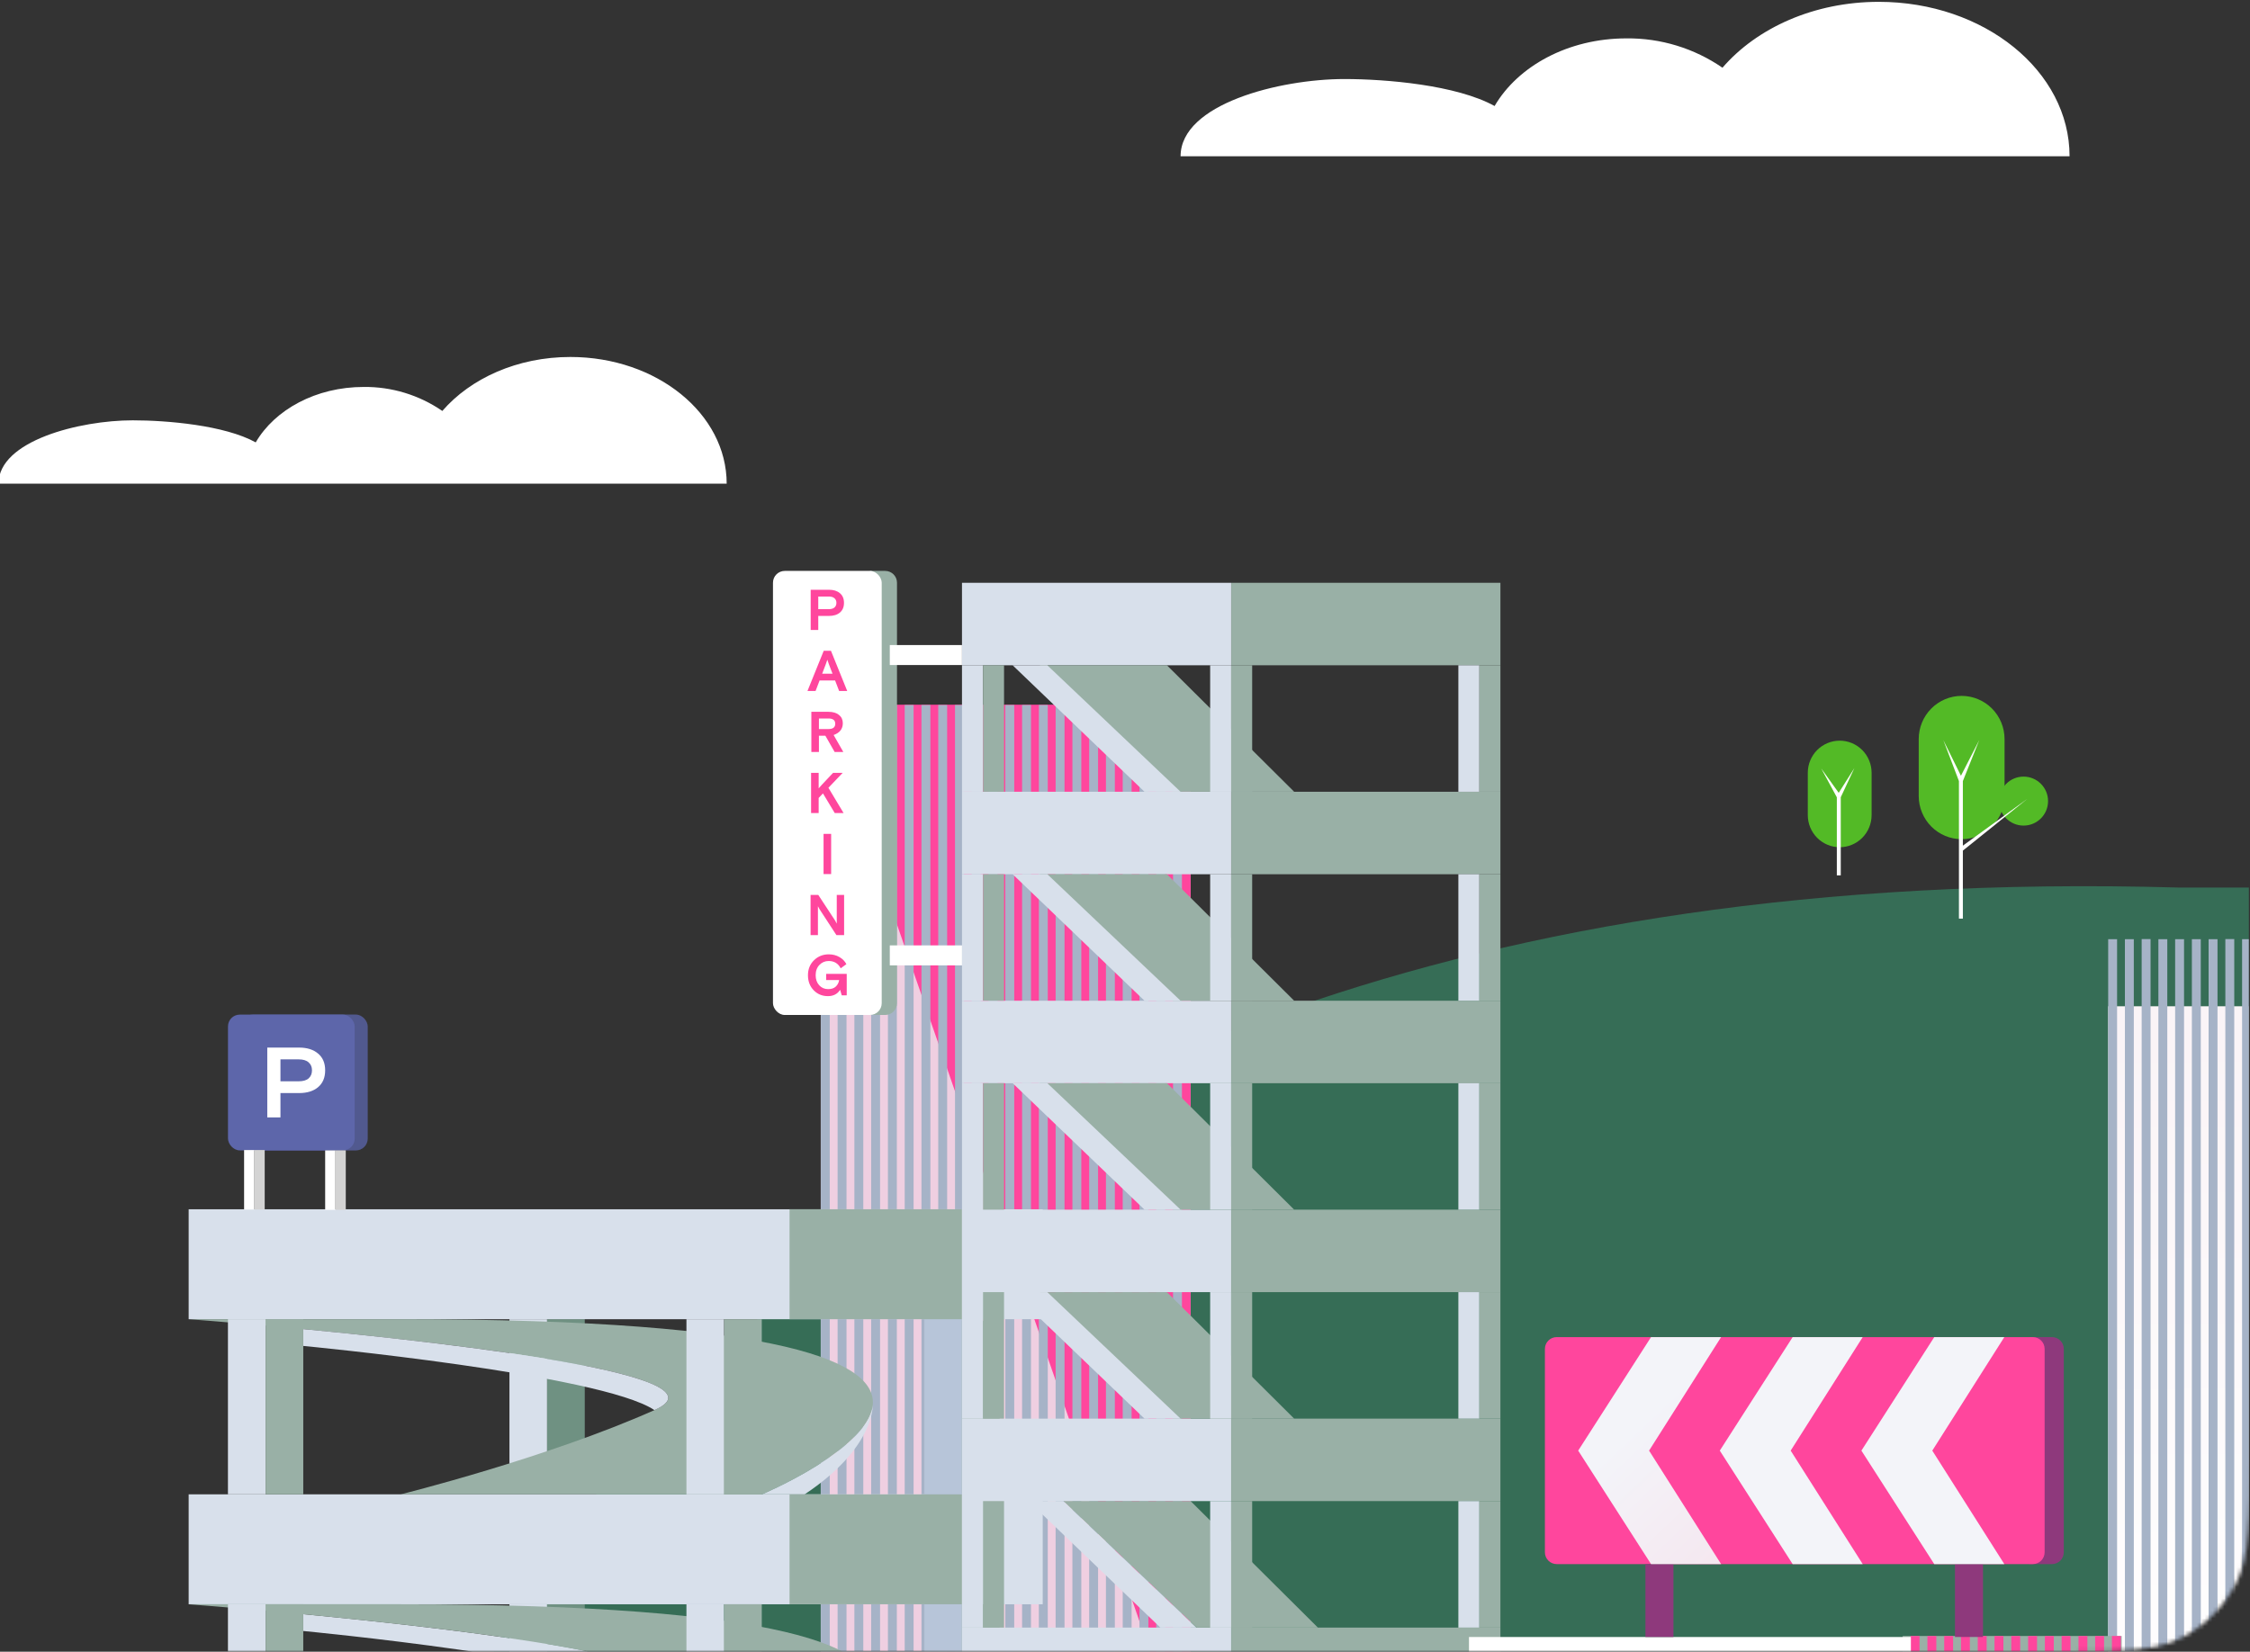
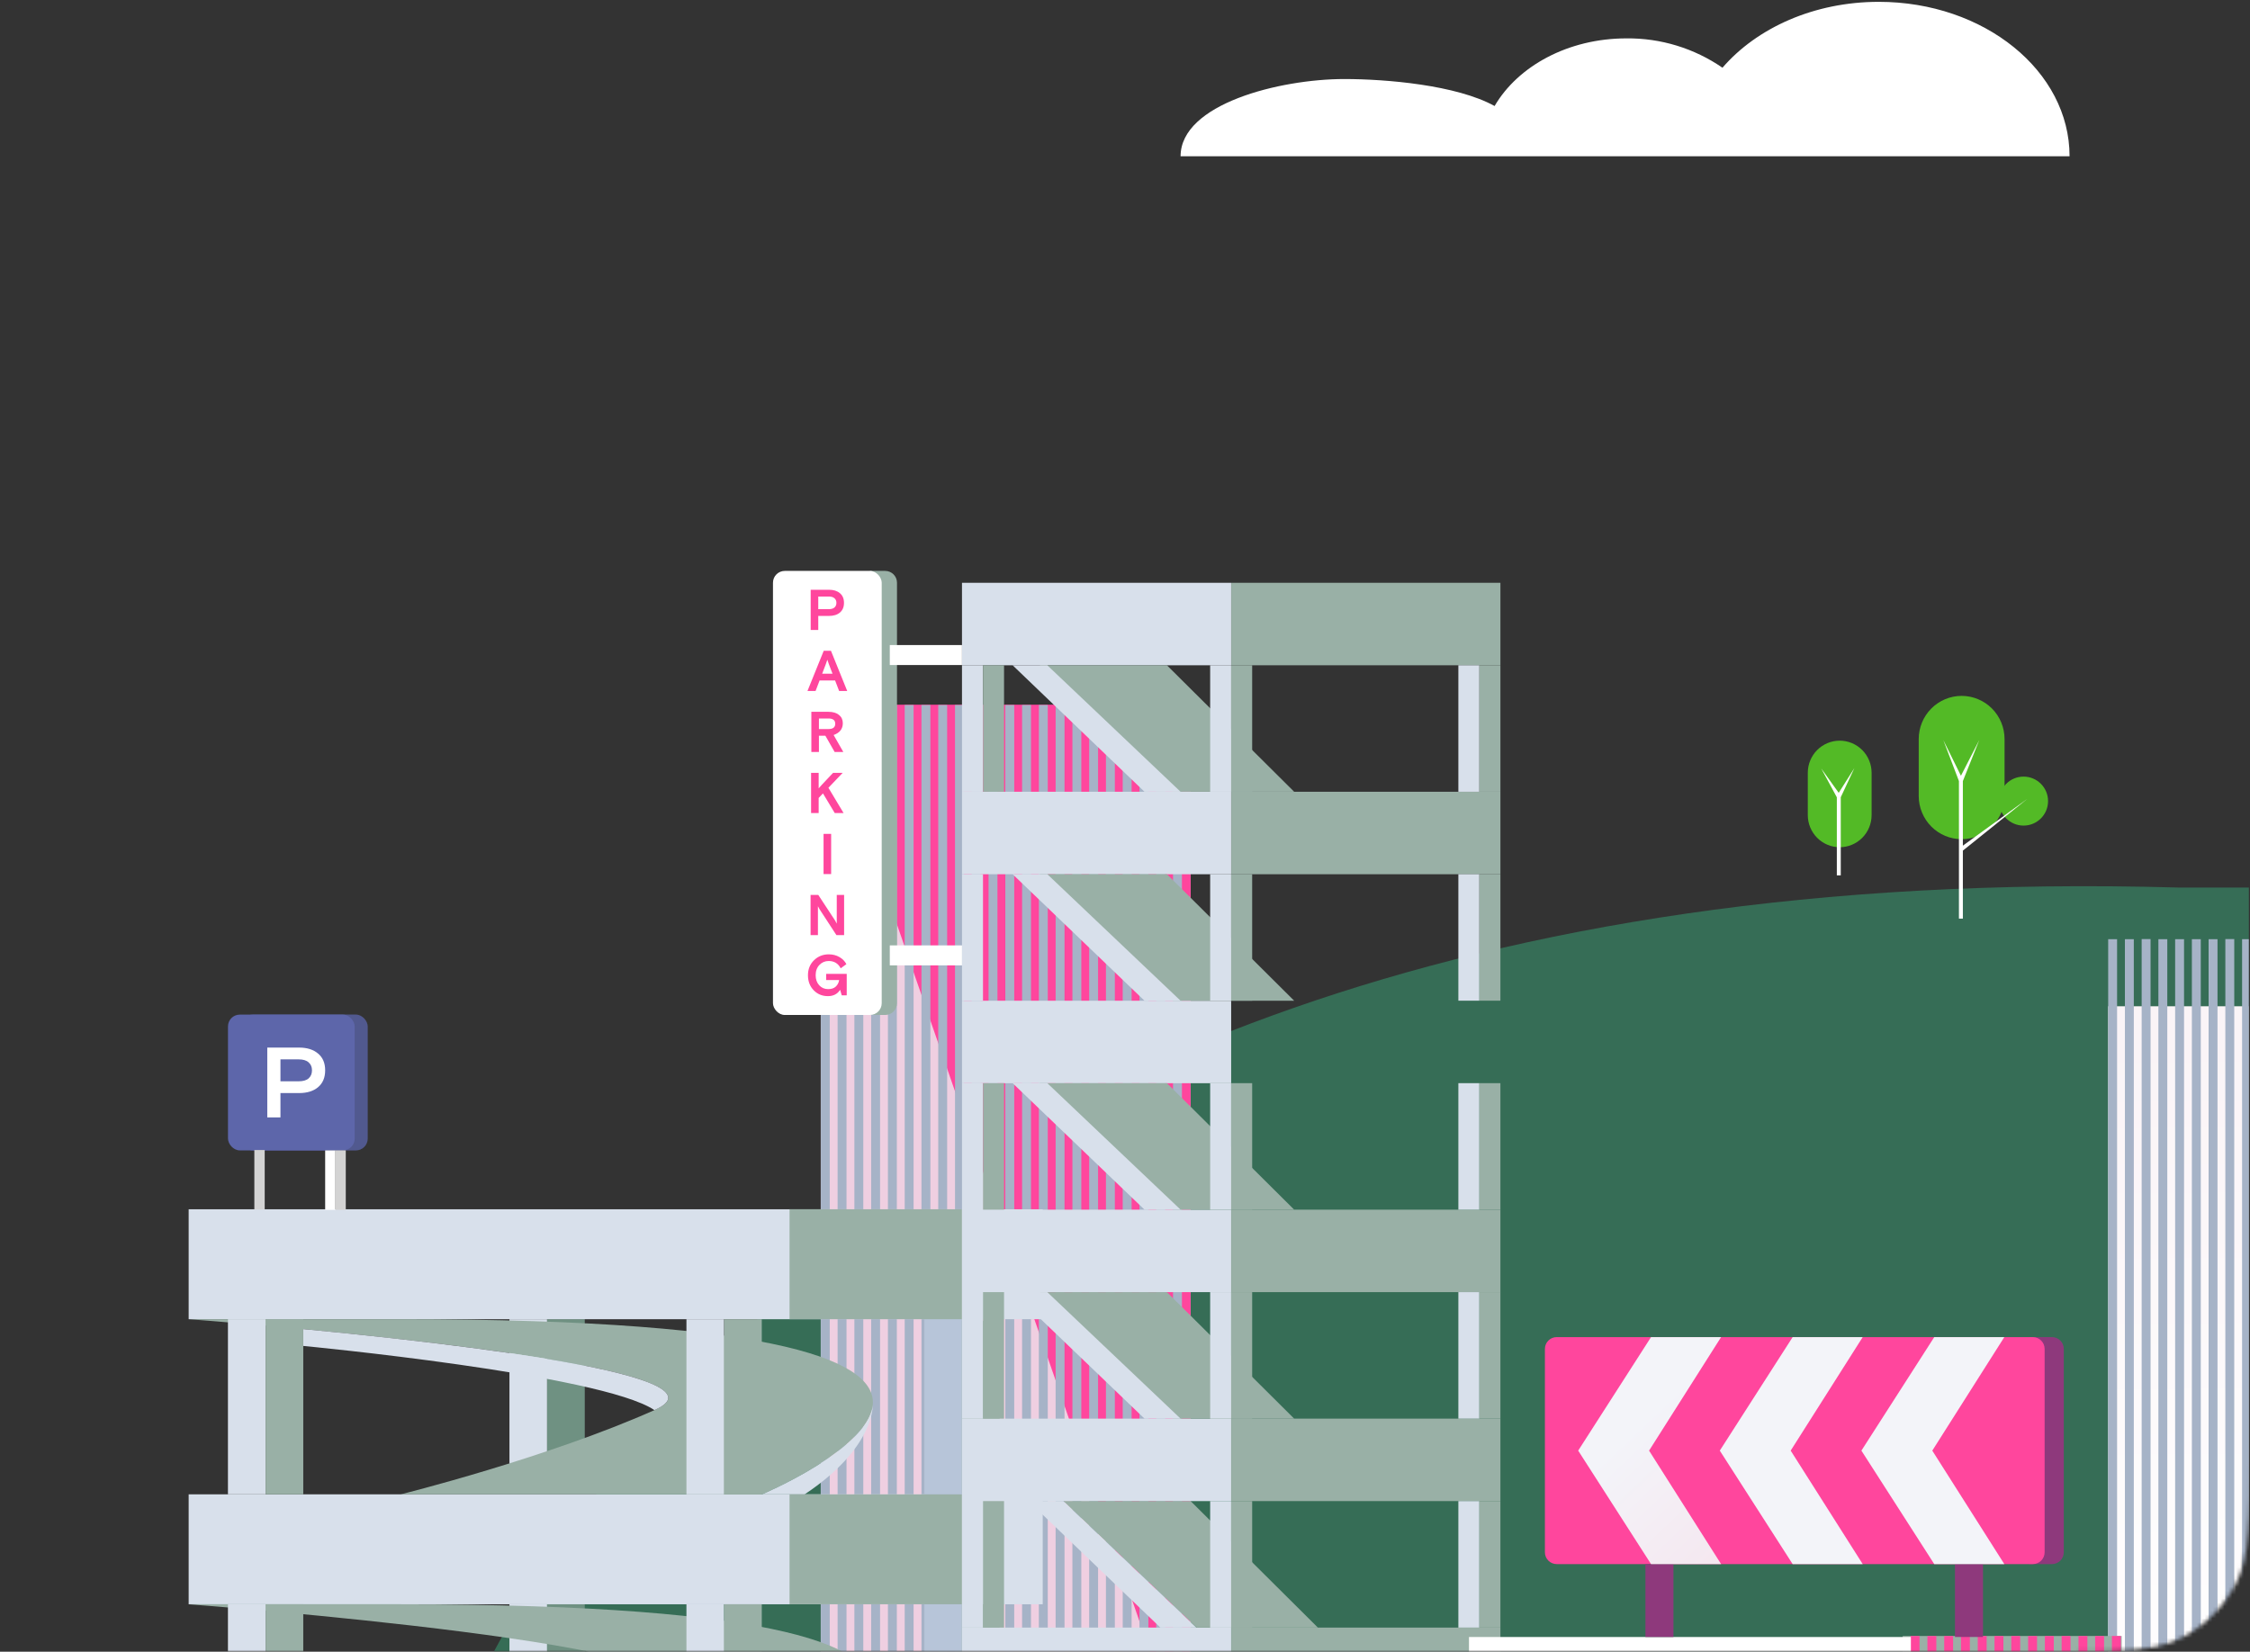
<svg xmlns="http://www.w3.org/2000/svg" width="572" height="420" viewBox="0 0 572 420" fill="none">
  <rect x="0" y="0" width="572" height="420" fill="#333333" stroke="none" />
  <g clip-path="url(#clip0)">
    <mask id="mask0" mask-type="alpha" maskUnits="userSpaceOnUse" x="-46" y="-328" width="618" height="748">
      <path d="M-45.789 -276.59C-45.863 -294.578 -45.9 -303.572 -42.422 -310.446C-39.363 -316.492 -34.465 -321.411 -28.431 -324.494C-21.572 -328 -12.578 -328 5.411 -328H520.8C538.722 -328 547.683 -328 554.528 -324.512C560.549 -321.444 565.444 -316.549 568.512 -310.528C572 -303.683 572 -294.722 572 -276.8V368.8C572 386.722 572 395.683 568.512 402.528C565.444 408.549 560.549 413.444 554.528 416.512C547.683 420 538.722 420 520.8 420H8.063C-9.793 420 -18.72 420 -25.551 416.53C-31.56 413.478 -36.452 408.606 -39.529 402.61C-43.027 395.793 -43.064 386.865 -43.137 369.01L-45.789 -276.59Z" fill="url(#paint0_linear)" />
    </mask>
    <g mask="url(#mask0)">
      <path d="M112.164 449.968C112.164 449.968 184.092 215.197 553.842 225.687H571.742V418.554L535.933 499.531L221.242 462.713" fill="#366D56" />
      <path d="M509.601 187.937C509.601 185.024 508.452 182.23 506.406 180.17C504.36 178.11 501.585 176.953 498.691 176.953C495.798 176.953 493.023 178.11 490.977 180.17C488.931 182.23 487.781 185.024 487.781 187.937C487.781 188.178 487.781 188.42 487.781 188.662V201.75C487.781 201.961 487.781 202.182 487.781 202.404C487.781 205.317 488.931 208.111 490.977 210.171C493.023 212.231 495.798 213.388 498.691 213.388C501.585 213.388 504.36 212.231 506.406 210.171C508.452 208.111 509.601 205.317 509.601 202.404V188.662C509.581 188.42 509.601 188.178 509.601 187.937Z" fill="#53BA26" />
      <circle cx="514.434" cy="203.708" r="6.227" fill="#53BA26" />
      <path fill-rule="evenodd" clip-rule="evenodd" d="M498.004 198.611V233.593H499.004V216.298L515.344 203.171L499.004 215.039V198.616L503.168 188.2L498.515 197.259L494.039 188.2L498.004 198.611Z" fill="white" />
      <path d="M475.802 196.504C475.802 194.339 474.948 192.262 473.427 190.731C471.906 189.2 469.843 188.339 467.692 188.339C465.541 188.339 463.478 189.2 461.957 190.731C460.436 192.262 459.582 194.339 459.582 196.504C459.572 196.682 459.572 196.86 459.582 197.038V197.038V206.773C459.582 206.934 459.582 207.096 459.582 207.267C459.582 209.432 460.436 211.509 461.957 213.04C463.478 214.571 465.541 215.432 467.692 215.432C469.843 215.432 471.906 214.571 473.427 213.04C474.948 211.509 475.802 209.432 475.802 207.267V197.038C475.812 196.86 475.812 196.682 475.802 196.504V196.504Z" fill="#53BA26" />
      <path fill-rule="evenodd" clip-rule="evenodd" d="M466.963 202.739L463 195.405L467.439 201.602L471.427 195.312L467.963 202.726V222.596H466.963V202.739Z" fill="white" />
      <path d="M535.941 255.88V498.421C543.11 499.479 546.231 499.756 552.319 500.638C559.358 501.658 565.803 511.691 571.738 512.373C571.738 512.373 571.738 464.522 571.738 444.538V255.88H535.941Z" fill="url(#paint1_linear)" />
      <rect x="535.945" y="238.819" width="2.264" height="272.885" fill="#A6B3C7" />
      <rect x="540.199" y="238.823" width="2.264" height="272.885" fill="#A6B3C7" />
      <rect x="544.457" y="238.792" width="2.264" height="272.885" fill="#A6B3C7" />
      <rect x="548.711" y="238.823" width="2.264" height="272.885" fill="#A6B3C7" />
      <rect x="552.969" y="238.823" width="2.264" height="272.885" fill="#A6B3C7" />
      <rect x="557.223" y="238.823" width="2.264" height="272.885" fill="#A6B3C7" />
      <rect x="561.477" y="238.823" width="2.264" height="272.885" fill="#A6B3C7" />
      <rect x="565.734" y="238.792" width="2.264" height="272.885" fill="#A6B3C7" />
      <path d="M569.988 238.823H571.731V511.708H569.988V238.823Z" fill="#A6B3C7" />
      <path d="M302.688 195.03H208.648V461.248L302.688 472.249V195.03Z" fill="#EFCFE1" />
      <path d="M302.683 449.644L208.582 179.194H302.683V449.644Z" fill="#FF469D" />
      <rect x="208.676" y="179.266" width="2.264" height="272.885" fill="#A6B3C7" />
      <rect x="212.938" y="179.266" width="2.264" height="272.885" fill="#A6B3C7" />
      <rect x="217.203" y="179.266" width="2.264" height="272.885" fill="#A6B3C7" />
      <rect x="221.469" y="179.266" width="2.264" height="272.885" fill="#A6B3C7" />
      <rect x="225.73" y="179.266" width="2.264" height="272.885" fill="#A6B3C7" />
      <rect x="229.992" y="179.266" width="2.264" height="272.885" fill="#A6B3C7" />
      <rect x="234.258" y="179.266" width="2.264" height="272.885" fill="#A6B3C7" />
      <rect x="238.52" y="179.266" width="2.264" height="272.885" fill="#A6B3C7" />
      <rect x="242.785" y="179.266" width="2.264" height="272.885" fill="#A6B3C7" />
      <rect x="247.047" y="179.266" width="2.264" height="272.885" fill="#A6B3C7" />
      <rect x="251.312" y="179.266" width="2.264" height="272.885" fill="#A6B3C7" />
      <rect x="255.574" y="179.266" width="2.264" height="272.885" fill="#A6B3C7" />
      <rect x="259.836" y="179.266" width="2.264" height="272.885" fill="#A6B3C7" />
      <rect x="264.102" y="179.266" width="2.264" height="272.885" fill="#A6B3C7" />
      <rect x="268.363" y="179.266" width="2.264" height="272.885" fill="#A6B3C7" />
      <rect x="272.629" y="179.266" width="2.264" height="272.885" fill="#A6B3C7" />
      <rect x="276.891" y="179.266" width="2.264" height="272.885" fill="#A6B3C7" />
      <rect x="281.156" y="179.266" width="2.264" height="272.885" fill="#A6B3C7" />
      <rect x="285.418" y="179.266" width="2.264" height="272.885" fill="#A6B3C7" />
      <rect x="289.68" y="179.266" width="2.264" height="272.885" fill="#A6B3C7" />
      <rect x="293.945" y="179.266" width="2.264" height="272.885" fill="#A6B3C7" />
      <rect x="298.207" y="179.266" width="2.264" height="272.885" fill="#A6B3C7" />
      <path d="M139.082 335.455H129.512V379.179H139.082V335.455Z" fill="#D8E0EB" />
      <path d="M148.66 335.455H139.09V379.179H148.66V335.455Z" fill="#6F9182" />
      <path d="M139.082 407.942H129.512V451.666H139.082V407.942Z" fill="#D8E0EB" />
      <path d="M148.66 407.942H139.09V451.666H148.66V407.942Z" fill="#6F9182" />
      <path d="M265.081 307.497H47.961V335.455H265.081V307.497Z" fill="#D8E0EB" />
      <path d="M265.081 379.984H47.961V407.942H265.081V379.984Z" fill="#D8E0EB" />
      <path d="M47.961 335.445C47.961 335.445 193.751 346.338 166.481 358.52C139.211 370.702 101.891 379.984 101.891 379.984H193.741C193.741 379.984 299.241 335.445 101.881 335.445" fill="#99B0A6" />
      <path d="M166.482 358.52C185.822 349.882 118.112 341.888 77.102 337.972V342.251C77.102 342.251 152.832 349.449 166.372 358.57L166.482 358.52Z" fill="#D8E0EB" />
      <path d="M221.882 357.312C220.742 368.578 193.742 379.984 193.742 379.984H204.562C222.432 368.105 221.872 357.312 221.872 357.312H221.882Z" fill="#D8E0EB" />
-       <path d="M166.482 431.007C185.822 422.369 118.112 414.376 77.102 410.459V414.738C77.102 414.738 152.832 421.937 166.372 431.058L166.482 431.007Z" fill="#D8E0EB" />
      <path d="M101.891 407.942H47.961C47.961 407.942 193.751 418.825 166.481 431.017C148.141 439.213 125.181 446.374 112.161 449.968L136.359 452.792L193.397 452.644C193.397 452.644 299.251 407.942 101.891 407.942Z" fill="#99B0A6" />
      <g style="mix-blend-mode:multiply">
        <path d="M200.723 307.497V335.445H234.993V379.984H200.723V407.932H234.993V452.545H200.723V460.312L244.563 465.44V307.497H200.723Z" fill="#99B0A6" />
      </g>
      <path d="M67.519 335.455H57.949V379.984H67.519V335.455Z" fill="#D8E0EB" />
      <path d="M77.097 335.455H67.527V379.984H77.097V335.455Z" fill="#99B0A6" />
      <path d="M184.078 335.455H174.508V379.984H184.078V335.455Z" fill="#D8E0EB" />
      <path d="M193.66 335.455H184.09V379.984H193.66V335.455Z" fill="#99B0A6" />
      <path d="M184.078 407.942H174.508V452.679H184.078V407.942Z" fill="#D8E0EB" />
      <path d="M193.66 407.942H184.09V452.472H193.66V407.942Z" fill="#99B0A6" />
      <path d="M244.558 335.455H234.988V379.984H244.558V335.455Z" fill="#B7C5D9" />
      <path d="M254.129 335.858H244.559V379.582H254.129V335.858Z" fill="#99B0A6" />
      <path d="M244.558 407.942H234.988V452.472H244.558V407.942Z" fill="#B7C5D9" />
      <path d="M254.129 407.942H244.559V452.472H254.129V407.942Z" fill="#99B0A6" />
      <path d="M67.529 444.589V407.942H57.949V443.481L67.529 444.589Z" fill="#D8E0EB" />
      <path d="M77.097 445.696V407.942H67.527V444.589L77.097 445.696Z" fill="#99B0A6" />
      <rect x="61.262" y="258" width="32.209" height="34.524" rx="3" fill="#5D66AA" />
      <rect opacity="0.2" x="61.262" y="258" width="32.209" height="34.524" rx="3" fill="#262626" />
      <rect x="57.961" y="258" width="32.209" height="34.524" rx="3" fill="#5D66AA" />
      <path d="M67.949 284.141V266.383H76.016C78.063 266.383 79.678 266.89 80.862 267.905C82.062 268.903 82.663 270.323 82.663 272.167C82.663 274.01 82.062 275.439 80.862 276.454C79.678 277.452 78.063 277.951 76.016 277.951H71.298V284.141H67.949ZM71.298 269.376V274.957H75.915C77.048 274.957 77.894 274.712 78.452 274.222C79.027 273.714 79.314 273.029 79.314 272.167C79.314 271.304 79.027 270.628 78.452 270.137C77.894 269.63 77.048 269.376 75.915 269.376H71.298Z" fill="white" />
-       <rect x="62.055" y="292.435" width="2.616" height="15.13" fill="white" />
      <rect x="82.664" y="292.524" width="2.616" height="15.13" fill="white" />
      <rect x="64.672" y="292.435" width="2.616" height="15.13" fill="white" />
      <rect x="85.281" y="292.524" width="2.616" height="15.13" fill="white" />
      <rect opacity="0.2" x="64.672" y="292.435" width="2.616" height="15.13" fill="#262626" />
      <rect opacity="0.2" x="85.281" y="292.524" width="2.616" height="15.13" fill="#262626" />
-       <path d="M144.999 90.774C131.529 90.774 119.639 96.201 112.449 104.497C106.561 100.446 99.579 98.316 92.449 98.395C80.329 98.395 69.869 104.154 65.009 112.49C57.079 108.111 42.439 106.883 33.729 106.883C20.269 106.883 -0.371 112.067 -0.371 122.991H184.739C184.739 105.181 166.949 90.774 144.999 90.774Z" fill="white" />
      <path d="M312.989 201.333H244.559V222.304H312.989V201.333Z" fill="#D8E0EB" />
      <path d="M381.438 201.333H313.008V222.304H381.438V201.333Z" fill="#99B0A6" />
      <path d="M312.989 148.196H244.559V169.167H312.989V148.196Z" fill="#D8E0EB" />
      <path d="M381.438 148.196H313.008V169.167H381.438V148.196Z" fill="#99B0A6" />
      <path d="M312.989 254.47H244.559V275.441H312.989V254.47Z" fill="#D8E0EB" />
-       <path d="M381.438 254.47H313.008V275.441H381.438V254.47Z" fill="#99B0A6" />
      <path d="M312.989 307.598H244.559V328.568H312.989V307.598Z" fill="#D8E0EB" />
      <path d="M381.438 307.598H313.008V328.568H381.438V307.598Z" fill="#99B0A6" />
      <path d="M312.989 360.735H244.559V381.706H312.989V360.735Z" fill="#D8E0EB" />
      <path d="M381.438 360.735H313.008V381.706H381.438V360.735Z" fill="#99B0A6" />
      <path d="M312.989 413.872H244.559V434.843H312.989V413.872Z" fill="#D8E0EB" />
      <path d="M381.438 413.872H313.008V434.843H381.438V413.872Z" fill="#99B0A6" />
      <path d="M264.309 222.294L298.179 254.47H329.009L296.659 222.294H264.309Z" fill="#99B0A6" />
      <path d="M264.309 275.431L298.179 307.598H329.009L296.659 275.431H264.309Z" fill="#99B0A6" />
      <path d="M264.309 328.568L298.179 360.735H329.009L296.659 328.568H264.309Z" fill="#99B0A6" />
      <path d="M270.34 381.706L304.21 413.872H335.04L302.69 381.706H270.34Z" fill="#99B0A6" />
      <path d="M257.43 222.294L290.96 254.47H300.13L266.25 222.294H257.43Z" fill="#D8E0EB" />
      <path d="M264.309 169.167L298.179 201.333H329.009L296.659 169.167H264.309Z" fill="#99B0A6" />
      <path d="M257.43 169.167L290.96 201.333H300.13L266.25 169.167H257.43Z" fill="#D8E0EB" />
      <path d="M257.43 275.431L290.96 307.598H300.13L266.25 275.431H257.43Z" fill="#D8E0EB" />
      <path d="M257.43 328.568L290.96 360.735H300.13L266.25 328.568H257.43Z" fill="#D8E0EB" />
      <path d="M261.469 381.706L294.999 413.872H304.159L270.289 381.706H261.469Z" fill="#D8E0EB" />
      <path d="M249.899 275.431H244.559V307.598H249.899V275.431Z" fill="#D8E0EB" />
      <path d="M249.899 222.294H244.559V254.46H249.899V222.294Z" fill="#D8E0EB" />
      <path d="M249.899 328.568H244.559V360.735H249.899V328.568Z" fill="#D8E0EB" />
      <path d="M249.899 381.706H244.559V413.872H249.899V381.706Z" fill="#D8E0EB" />
      <path d="M255.25 275.431H249.91V307.598H255.25V275.431Z" fill="#99B0A6" />
-       <path d="M255.25 222.294H249.91V254.46H255.25V222.294Z" fill="#99B0A6" />
      <path d="M255.25 328.568H249.91V360.735H255.25V328.568Z" fill="#99B0A6" />
      <path d="M255.25 381.706H249.91V413.872H255.25V381.706Z" fill="#99B0A6" />
      <path d="M312.988 275.431H307.648V307.598H312.988V275.431Z" fill="#D8E0EB" />
      <path d="M312.988 222.294H307.648V254.46H312.988V222.294Z" fill="#D8E0EB" />
      <path d="M312.988 328.568H307.648V360.735H312.988V328.568Z" fill="#D8E0EB" />
      <path d="M312.988 381.706H307.648V413.872H312.988V381.706Z" fill="#D8E0EB" />
      <path d="M318.328 275.431H312.988V307.598H318.328V275.431Z" fill="#99B0A6" />
      <path d="M318.328 222.294H312.988V254.46H318.328V222.294Z" fill="#99B0A6" />
      <path d="M318.328 328.568H312.988V360.735H318.328V328.568Z" fill="#99B0A6" />
      <path d="M318.328 381.706H312.988V413.872H318.328V381.706Z" fill="#99B0A6" />
      <path d="M376.09 275.431H370.75V307.598H376.09V275.431Z" fill="#D8E0EB" />
      <path d="M376.09 222.294H370.75V254.46H376.09V222.294Z" fill="#D8E0EB" />
      <path d="M376.09 328.568H370.75V360.735H376.09V328.568Z" fill="#D8E0EB" />
      <path d="M376.09 381.706H370.75V413.872H376.09V381.706Z" fill="#D8E0EB" />
      <path d="M381.438 275.431H376.098V307.598H381.438V275.431Z" fill="#99B0A6" />
      <path d="M381.438 222.294H376.098V254.46H381.438V222.294Z" fill="#99B0A6" />
      <path d="M249.899 169.167H244.559V201.333H249.899V169.167Z" fill="#D8E0EB" />
      <path d="M255.25 169.167H249.91V201.333H255.25V169.167Z" fill="#99B0A6" />
      <path d="M312.988 169.167H307.648V201.333H312.988V169.167Z" fill="#D8E0EB" />
      <path d="M318.328 169.167H312.988V201.333H318.328V169.167Z" fill="#99B0A6" />
      <path d="M376.09 169.167H370.75V201.333H376.09V169.167Z" fill="#D8E0EB" />
      <path d="M381.438 169.167H376.098V201.333H381.438V169.167Z" fill="#99B0A6" />
      <path d="M381.438 328.568H376.098V360.735H381.438V328.568Z" fill="#99B0A6" />
      <path d="M381.438 381.706H376.098V413.872H381.438V381.706Z" fill="#99B0A6" />
      <path d="M221.148 145.173H225.034C226.691 145.173 228.034 146.516 228.034 148.173V255.092C228.034 256.749 226.691 258.092 225.034 258.092H221.148V145.173Z" fill="#99B0A6" />
      <rect x="196.508" y="145.173" width="27.642" height="112.919" rx="3" fill="white" />
      <rect x="226.207" y="164.026" width="18.355" height="5.08" fill="white" />
      <rect x="226.207" y="240.396" width="18.355" height="5.08" fill="white" />
      <path d="M206.094 160.184V149.965H210.736C211.914 149.965 212.843 150.257 213.525 150.841C214.216 151.415 214.561 152.232 214.561 153.293C214.561 154.354 214.216 155.177 213.525 155.761C212.843 156.335 211.914 156.622 210.736 156.622H208.021V160.184H206.094ZM208.021 151.687V154.899H210.678C211.33 154.899 211.817 154.758 212.138 154.476C212.469 154.184 212.634 153.79 212.634 153.293C212.634 152.797 212.469 152.408 212.138 152.125C211.817 151.833 211.33 151.687 210.678 151.687H208.021Z" fill="#FF469D" />
      <path d="M205.277 175.704L209.409 165.484H211.248L215.38 175.704H213.322L212.3 173.032H208.358L207.336 175.704H205.277ZM209.949 168.857L209.015 171.309H211.643L210.708 168.857C210.582 168.526 210.455 168.156 210.329 167.747L209.949 168.857Z" fill="#FF469D" />
      <path d="M212.189 191.223L209.824 187.077H208.189V191.223H206.262V181.003H210.627C211.746 181.003 212.632 181.266 213.284 181.792C213.936 182.307 214.262 183.008 214.262 183.894C214.262 185.344 213.483 186.347 211.926 186.901L214.394 191.223H212.189ZM208.189 182.697V185.383H210.627C211.766 185.383 212.335 184.935 212.335 184.04C212.335 183.145 211.766 182.697 210.627 182.697H208.189Z" fill="#FF469D" />
      <path d="M214.225 196.523L210.604 200.319L214.458 206.743H212.21L209.217 201.75L208.122 202.903V206.743H206.195V196.523H208.122V200.465L208.925 199.56L211.787 196.523H214.225Z" fill="#FF469D" />
      <path d="M209.367 222.262V212.042H211.294V222.262H209.367Z" fill="#FF469D" />
      <path d="M206.066 237.781V227.561H208.023L212.286 234.058C212.519 234.447 212.665 234.715 212.724 234.861V227.561H214.592V237.781H212.636L208.373 231.24C208.14 230.851 207.994 230.583 207.935 230.437V237.781H206.066Z" fill="#FF469D" />
      <path d="M213.987 253.096L213.578 251.695C212.897 252.765 211.86 253.301 210.468 253.301C209.028 253.301 207.821 252.799 206.848 251.797C205.884 250.794 205.402 249.524 205.402 247.986C205.402 246.449 205.913 245.178 206.935 244.176C207.967 243.173 209.222 242.672 210.702 242.672C211.704 242.672 212.6 242.901 213.388 243.358C214.186 243.806 214.78 244.41 215.169 245.169L213.724 246.22C213.082 244.984 212.064 244.366 210.673 244.366C209.748 244.366 208.965 244.697 208.322 245.359C207.68 246.02 207.359 246.896 207.359 247.986C207.359 249.018 207.655 249.865 208.249 250.527C208.853 251.188 209.612 251.519 210.527 251.519C211.354 251.519 212.001 251.305 212.468 250.877C212.936 250.439 213.223 249.884 213.33 249.213H210.03V247.636H215.257V253.096H213.987Z" fill="#FF469D" />
      <path d="M539.381 416H483.711V433.518H539.381V416Z" fill="#99B0A6" />
      <rect x="532.637" y="416" width="2.264" height="17.382" fill="#FF469D" />
      <rect x="536.898" y="416" width="2.264" height="17.393" fill="#FF469D" />
      <rect x="485.723" y="416.001" width="2.264" height="17.369" fill="#FF469D" />
      <rect x="489.992" y="416.001" width="2.264" height="17.369" fill="#FF469D" />
      <rect x="494.258" y="416.001" width="2.264" height="17.369" fill="#FF469D" />
      <rect x="498.52" y="416.001" width="2.264" height="17.369" fill="#FF469D" />
      <rect x="502.789" y="416" width="2.264" height="17.369" fill="#FF469D" />
      <rect x="507.047" y="416" width="2.264" height="17.369" fill="#FF469D" />
      <rect x="511.312" y="416" width="2.264" height="17.369" fill="#FF469D" />
      <rect x="515.594" y="416" width="2.264" height="17.369" fill="#FF469D" />
      <rect x="519.852" y="416" width="2.264" height="17.369" fill="#FF469D" />
      <rect x="524.113" y="416" width="2.264" height="17.369" fill="#FF469D" />
      <rect x="528.395" y="416.001" width="2.264" height="17.369" fill="#FF469D" />
      <path d="M485.789 416.258H373.449V433.775H485.789V416.258Z" fill="white" />
      <path d="M521.659 340.005H515.875V397.723H521.659C523.316 397.723 524.659 396.38 524.659 394.723V343.005C524.659 341.349 523.316 340.005 521.659 340.005Z" fill="#8E397C" />
      <path d="M516.79 340.005H395.75C394.093 340.005 392.75 341.349 392.75 343.005V394.723C392.75 396.38 394.093 397.723 395.75 397.723H516.79C518.447 397.723 519.79 396.38 519.79 394.723V343.005C519.79 341.349 518.447 340.005 516.79 340.005Z" fill="#FF469D" />
      <path d="M425.428 397.723H418.309V416.258H425.428V397.723Z" fill="#8E397C" />
      <path d="M504.12 397.723H497V416.258H504.12V397.723Z" fill="#8E397C" />
      <path d="M419.731 340.005L401.211 368.869L419.731 397.723H437.541L419.231 368.869L437.541 340.005H419.731Z" fill="url(#paint2_linear)" />
      <path d="M455.731 340.005L437.211 368.869L455.731 397.723H473.541L455.231 368.869L473.541 340.005H455.731Z" fill="url(#paint3_linear)" />
      <path d="M491.731 340.005L473.211 368.869L491.731 397.723H509.541L491.231 368.869L509.541 340.005H491.731Z" fill="url(#paint4_linear)" />
      <path d="M477.629 0.467C461.179 0.467 446.629 7.092 437.889 17.22C430.699 12.267 422.17 9.663 413.459 9.76C398.659 9.76 385.889 16.807 379.959 26.956C370.279 21.61 352.399 20.099 341.769 20.099C325.329 20.099 300.129 26.432 300.129 39.741H526.129C526.139 18.046 504.419 0.467 477.629 0.467Z" fill="white" />
    </g>
  </g>
  <defs>
    <linearGradient id="paint0_linear" x1="665.71" y1="474.226" x2="-11.853" y2="77.501" gradientUnits="userSpaceOnUse">
      <stop stop-color="#FFE8F3" />
      <stop offset="1" stop-color="#F4F5FD" />
    </linearGradient>
    <linearGradient id="paint1_linear" x1="553.021" y1="261.82" x2="554.339" y2="444.508" gradientUnits="userSpaceOnUse">
      <stop stop-color="#FAF4F7" />
      <stop offset="1" stop-color="white" />
    </linearGradient>
    <linearGradient id="paint2_linear" x1="451.961" y1="393.837" x2="419.299" y2="359.334" gradientUnits="userSpaceOnUse">
      <stop stop-color="#F5E5EE" />
      <stop offset="1" stop-color="#F3F4F9" />
    </linearGradient>
    <linearGradient id="paint3_linear" x1="23214.7" y1="18554.7" x2="21480.9" y2="17394" gradientUnits="userSpaceOnUse">
      <stop stop-color="#F5E5EE" />
      <stop offset="1" stop-color="#F3F4F9" />
    </linearGradient>
    <linearGradient id="paint4_linear" x1="24558.6" y1="18554.7" x2="22824.8" y2="17394" gradientUnits="userSpaceOnUse">
      <stop stop-color="#F5E5EE" />
      <stop offset="1" stop-color="#F3F4F9" />
    </linearGradient>
    <clipPath id="clip0">
      <rect width="572" height="420" fill="white" />
    </clipPath>
  </defs>
</svg>